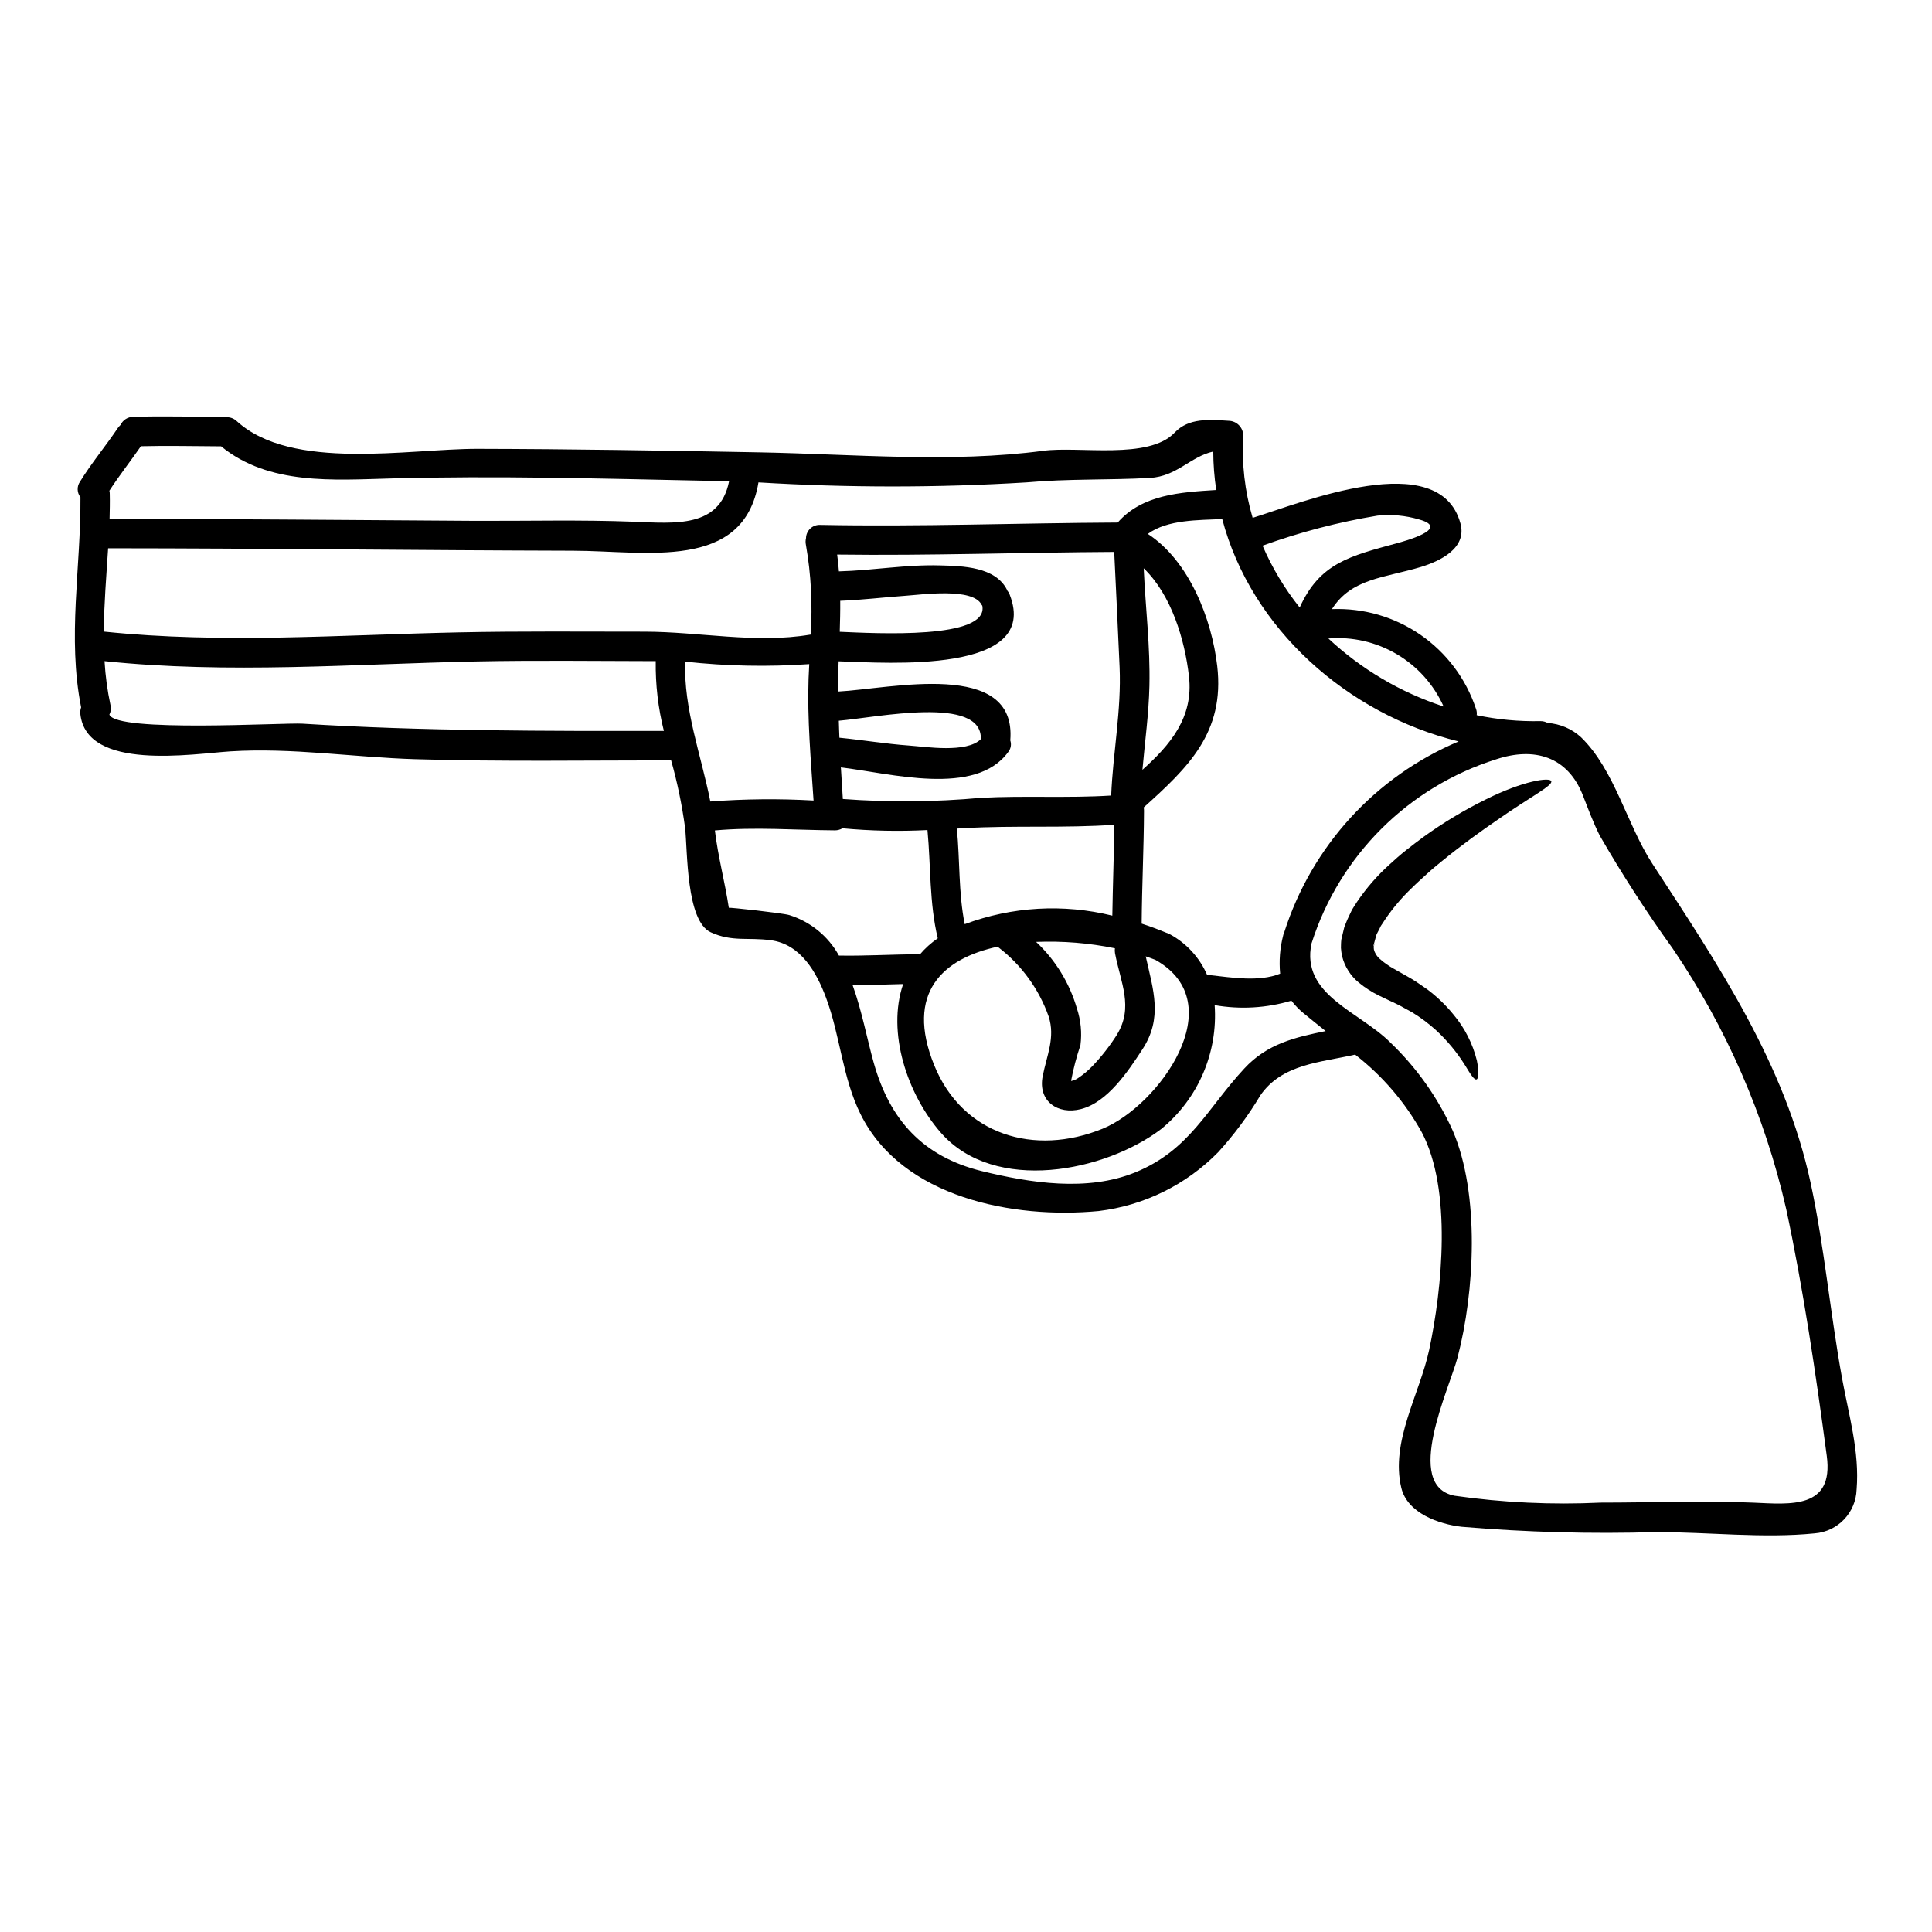
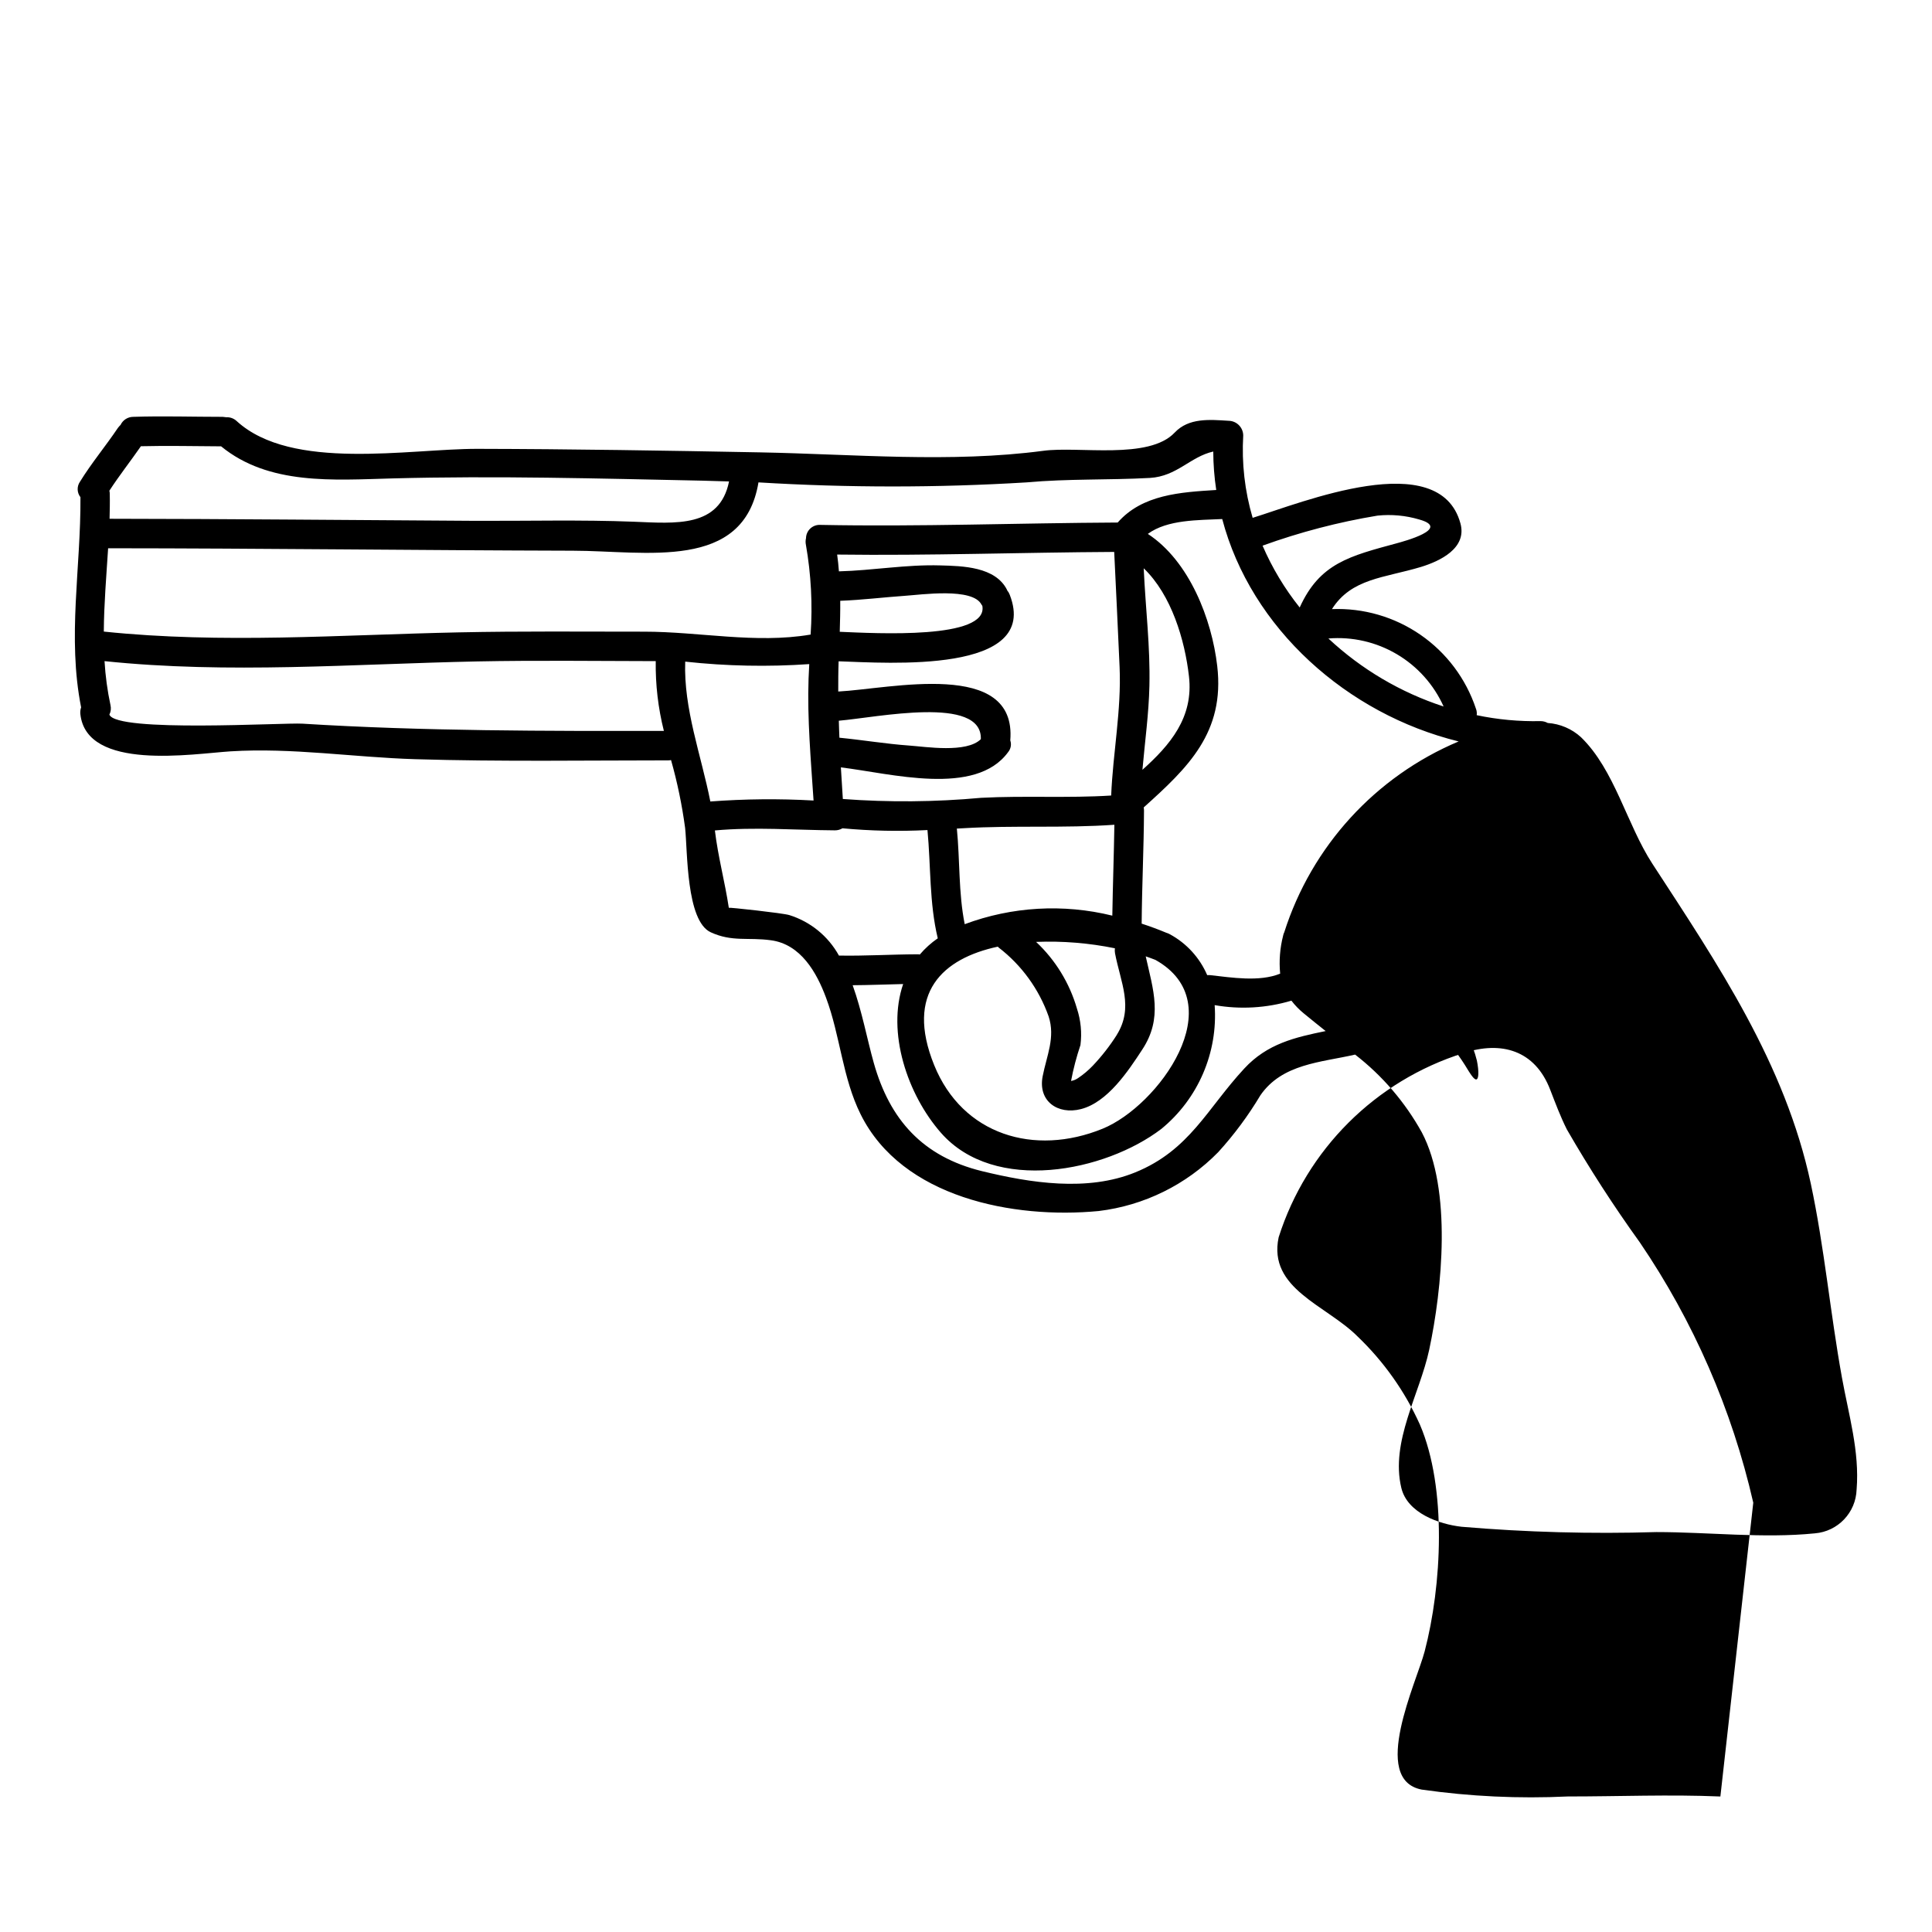
<svg xmlns="http://www.w3.org/2000/svg" fill="#000000" width="800px" height="800px" version="1.1" viewBox="144 144 512 512">
  <g>
-     <path d="m632.12 509c1.766 9.84 4.723 19.613 3.902 29.73l-0.004-0.004c-0.188 6.133-4.961 11.141-11.078 11.629-13.652 1.379-28.246-0.34-41.977-0.34-17.223 0.52-34.461 0.051-51.629-1.406-5.957-0.676-14.355-3.59-15.969-10.301-2.941-12.25 4.863-24.836 7.387-36.605 3.434-16.137 6.086-42.418-1.969-57.637v0.004c-4.43-7.988-10.441-14.996-17.664-20.59-9.105 2.082-19.348 2.422-25.125 10.82h0.004c-3.211 5.371-6.949 10.406-11.16 15.035-8.48 8.652-19.656 14.152-31.684 15.602-22.574 2.16-52.094-3.512-63.07-25.617-4.836-9.703-5.406-20.859-9.18-30.926-2.473-6.66-6.691-14.168-14.617-15.215-6.062-0.832-10.234 0.496-15.918-2.106-6.582-2.992-6.137-21.613-6.812-27.699v0.004c-0.816-6.062-2.059-12.062-3.723-17.949-0.266 0.055-0.535 0.082-0.805 0.078-20.805 0-44.578 0.367-66.973-0.312-16.336-0.496-32.641-3.098-48.949-2.082-9.938 0.625-38.234 5.356-39.82-9.934-0.055-0.578 0.016-1.164 0.211-1.715-3.695-18.57-0.051-37-0.18-55.711h-0.004c-0.926-1.184-0.98-2.832-0.133-4.074 3.047-4.949 6.816-9.445 10.07-14.289 0.211-0.281 0.445-0.543 0.699-0.789 0.609-1.289 1.902-2.117 3.328-2.133 7.906-0.262 15.816 0 23.719 0 0.34 0.027 0.652 0.055 0.938 0.105 1.039-0.055 2.059 0.32 2.812 1.039 14.59 13.316 45.617 7.309 63.797 7.336 24.969 0.051 49.914 0.465 74.879 0.934 24.684 0.469 50.562 2.836 75.062-0.414 9.488-1.273 27.945 2.469 34.824-4.836 3.715-3.938 9.23-3.438 14.254-3.121 2.148 0.02 3.883 1.754 3.902 3.898-0.434 7.363 0.41 14.746 2.496 21.824 12.988-4.008 49.469-18.961 55.062 1.457 1.824 6.606-5.438 10.012-10.43 11.547-9.777 2.941-18.441 3.016-23.617 11.184h-0.004c8.359-0.332 16.598 2.059 23.48 6.816 6.883 4.754 12.031 11.617 14.676 19.555 0.219 0.551 0.289 1.148 0.211 1.738 5.539 1.164 11.191 1.691 16.852 1.574 0.688-0.012 1.367 0.156 1.969 0.492 3.281 0.223 6.391 1.551 8.816 3.773 8.945 8.688 12.117 23.07 18.895 33.5 17.449 26.789 35.188 53.004 42 84.785 3.625 16.984 5.152 34.258 8.246 51.344zm-23.484 33.215c9.754 0.414 21.379 1.789 19.48-12.383-2.887-21.691-6.188-44.082-10.766-65.492h-0.004c-5.641-24.66-15.836-48.055-30.066-68.973-6.941-9.641-13.391-19.625-19.324-29.914-1.738-3.461-3.016-6.918-4.422-10.535-4.031-10.504-12.988-13.027-23.02-9.699h0.004c-23.289 7.328-41.555 25.539-48.949 48.805-2.891 13.652 12.637 17.973 20.91 26.27 6.961 6.66 12.574 14.598 16.531 23.379 7.207 16.805 5.801 42.734 1.246 60.105-2.129 8.141-14.484 33.941-0.789 36.605h0.004c12.816 1.832 25.773 2.441 38.703 1.824 13.461 0.008 27.051-0.566 40.457 0.008zm-94.309-254.29c1.43-0.395 14.461-3.848 5.746-6.266-3.57-1.055-7.316-1.402-11.02-1.016-10.375 1.715-20.574 4.383-30.461 7.961 2.535 5.875 5.844 11.387 9.84 16.387 5.32-11.762 13.25-13.633 25.895-17.066zm-18.289 25.281c8.738 8.164 19.16 14.316 30.535 18.023-2.602-5.797-6.934-10.641-12.406-13.867-5.469-3.227-11.801-4.68-18.129-4.156zm-11.699 77.867c7.269-22.805 24.156-41.289 46.215-50.586-29.543-7.258-55.008-29.938-62.652-58.938-6.242 0.312-14.512 0.105-19.715 3.938 11.02 7.203 16.957 22.629 18.391 35.008 2.055 17.633-7.777 26.945-19.484 37.48v-0.004c0.055 0.293 0.082 0.59 0.078 0.887-0.051 9.961-0.547 19.949-0.621 29.914 2.234 0.727 4.422 1.535 6.527 2.418 0.027 0 0.051 0.027 0.078 0.027 0.297 0.086 0.586 0.211 0.855 0.363 4.43 2.394 7.922 6.219 9.91 10.844 0.262-0.023 0.527-0.023 0.789 0 5.668 0.625 12.988 1.848 18.543-0.395v0.004c-0.324-3.375-0.059-6.781 0.785-10.066 0.051-0.312 0.152-0.613 0.301-0.895zm10.973 26.168c-1.926-1.535-3.871-3.098-5.848-4.723-1.199-0.984-2.285-2.102-3.227-3.332-6.598 1.969-13.559 2.375-20.34 1.184 0.895 12.574-4.371 24.805-14.121 32.797-14.902 11.367-44.16 17.27-58.414 1.039-8.895-10.145-14.41-26.609-10.016-39.426-4.473 0.102-8.918 0.285-13.383 0.312 2.473 6.867 3.848 14.383 5.594 20.574 4.238 15.086 12.988 24.836 28.633 28.688 12.902 3.148 27.945 5.512 40.656 0.34 14.434-5.875 19.062-16.926 28.895-27.516 6.098-6.613 13.539-8.293 21.57-9.938zm-28.996-143.39c-0.512-3.371-0.777-6.781-0.789-10.191-6.109 1.379-9.621 6.582-16.801 6.996-11.02 0.598-21.613 0.184-32.668 1.18h0.004c-23.664 1.441-47.395 1.441-71.059 0-3.938 23.641-29.832 18.129-49.199 18.105-41.066-0.105-82.109-0.625-123.15-0.648-0.469 7.383-1.094 14.746-1.145 22.082 31.367 3.273 62.73 0.859 94.176 0.207 16.363-0.34 32.719-0.184 49.055-0.184 14.539 0 29.52 3.227 43.953 0.789h0.129v-0.004c0.547-7.957 0.129-15.949-1.246-23.801-0.125-0.586-0.113-1.188 0.027-1.77 0.016-0.965 0.426-1.883 1.129-2.543 0.707-0.66 1.648-1.012 2.613-0.969 26.297 0.52 52.566-0.492 78.859-0.625 6.496-7.426 16.641-8.039 26.109-8.625zm-19.559 74.152c7.281-6.527 13.598-13.836 12.328-24.797-1.094-9.574-4.606-21.512-11.992-28.609 0.523 11.188 1.742 20.602 1.512 31.16-0.16 7.371-1.199 14.836-1.848 22.246zm-10.547 95.113c14.75-6.008 34.566-33.184 13.992-44.734-0.789-0.312-1.664-0.625-2.574-0.938 1.969 8.844 4.629 16.309-0.938 24.734-3.719 5.695-9.18 13.941-16.227 15.742-6.137 1.574-11.441-2.106-10.145-8.711 1.066-5.465 3.41-10.273 1.574-15.867v0.004c-2.559-7.231-7.156-13.566-13.238-18.242l-0.234-0.23c-14.535 3.121-24.629 12.203-16.852 31.395 7.488 18.488 26.535 24.234 44.641 16.848zm2.262-88.297c0.469-11.34 2.731-22.629 2.234-34.023-0.363-8.371-1.062-22.961-1.43-30.531-24.473 0.129-48.949 1.016-73.422 0.699 0.207 1.484 0.363 2.969 0.469 4.449 8.973-0.23 17.871-1.848 26.867-1.574 5.926 0.156 14.59 0.34 17.684 6.477h0.004c0.004 0.043 0.016 0.09 0.027 0.133 0.293 0.336 0.523 0.723 0.676 1.141 8.219 21.121-32.41 18.078-45.336 17.66-0.102 2.652-0.102 5.332-0.102 8.012 13.734-0.699 47.387-8.711 45.59 12.953 0.363 1.047 0.156 2.207-0.543 3.07-8.66 11.938-31.238 5.644-44.348 4.082 0.18 2.809 0.34 5.594 0.52 8.375 12.207 0.91 24.465 0.805 36.648-0.312 11.508-0.609 23.031 0.121 34.473-0.609zm1.484 63.434c4.551-7.309 1.016-13.836-0.469-21.648-0.074-0.43-0.082-0.871-0.027-1.301-6.867-1.402-13.879-1.969-20.883-1.691 5.129 4.805 8.867 10.906 10.82 17.656 1.031 3.117 1.352 6.426 0.934 9.68-1.047 3.113-1.883 6.293-2.492 9.52 0.68-0.117 1.328-0.387 1.895-0.789 1.41-0.945 2.707-2.047 3.879-3.273 2.375-2.508 4.504-5.238 6.356-8.152zm-1.18-31.598c0.129-8.039 0.418-16.047 0.547-24.086-13.242 0.938-26.582 0.129-39.871 0.91-0.625 0.051-1.246 0.078-1.875 0.102 0.832 8.426 0.418 17.039 2.082 25.336 12.512-4.668 26.145-5.457 39.113-2.262zm-72.234-75.223c9.492 0.395 39.453 2.106 37.785-6.891-0.078-0.105-0.129-0.184-0.207-0.289-2.312-4.629-16.098-2.629-20.234-2.363-5.719 0.395-11.469 1.117-17.215 1.328 0.027 2.731-0.047 5.461-0.129 8.215zm37.391 28.457c0.395-11.68-27.516-5.75-37.637-4.891 0.055 1.512 0.078 3.019 0.156 4.504 6.164 0.598 12.301 1.637 18.5 2.078 4.418 0.312 15.172 2.055 18.98-1.691zm-11.414 52.77c-2.262-9.363-1.82-19.117-2.731-28.688v0.004c-7.508 0.387-15.035 0.23-22.523-0.469-0.613 0.363-1.316 0.555-2.031 0.543-10.629-0.074-21.195-0.934-31.781 0.027 0.832 6.969 2.652 13.602 3.691 20.496-0.027-0.156 14.332 1.406 15.996 1.926l0.004-0.004c5.617 1.746 10.344 5.594 13.184 10.742 6.891 0.129 13.777-0.312 20.703-0.34l0.004 0.004c0.242-0.008 0.484 0.008 0.727 0.051 1.391-1.633 2.992-3.074 4.758-4.293zm-34.242-68.816c0.055-1.305 0.105-2.578 0.184-3.848-10.957 0.758-21.957 0.539-32.875-0.656-0.441 12.535 4.215 24.711 6.66 37.066h-0.004c9.105-0.688 18.246-0.773 27.359-0.258-0.703-10.691-1.691-21.641-1.324-32.305zm-21.07-52.254c-2.363-0.074-4.723-0.152-7.086-0.207-27.363-0.57-54.852-1.328-82.215-0.594-15.527 0.414-32.668 1.848-45.309-8.504-7.086-0.027-14.168-0.207-21.254-0.027-2.738 3.953-5.731 7.746-8.355 11.785 0.078 0.305 0.109 0.617 0.102 0.934 0.051 2.16 0 4.328-0.051 6.504 32.332 0.027 64.656 0.367 97.012 0.547 13.941 0.051 27.945-0.312 41.902 0.234 11.055 0.441 22.758 1.66 25.254-10.672zm-113.06 64.191c32.016 2 64.891 1.949 95.785 1.926h0.004c-1.523-6.047-2.246-12.266-2.16-18.5-15.742-0.027-31.523-0.234-47.285 0.078-32.93 0.672-65.934 3.352-98.793-0.078h0.004c0.23 3.918 0.754 7.812 1.574 11.652 0.207 0.848 0.105 1.742-0.289 2.523 1.797 4.816 46.297 2.086 51.16 2.398z" />
+     <path d="m632.12 509c1.766 9.84 4.723 19.613 3.902 29.73l-0.004-0.004c-0.188 6.133-4.961 11.141-11.078 11.629-13.652 1.379-28.246-0.34-41.977-0.34-17.223 0.52-34.461 0.051-51.629-1.406-5.957-0.676-14.355-3.59-15.969-10.301-2.941-12.25 4.863-24.836 7.387-36.605 3.434-16.137 6.086-42.418-1.969-57.637v0.004c-4.43-7.988-10.441-14.996-17.664-20.59-9.105 2.082-19.348 2.422-25.125 10.82h0.004c-3.211 5.371-6.949 10.406-11.16 15.035-8.48 8.652-19.656 14.152-31.684 15.602-22.574 2.16-52.094-3.512-63.07-25.617-4.836-9.703-5.406-20.859-9.18-30.926-2.473-6.66-6.691-14.168-14.617-15.215-6.062-0.832-10.234 0.496-15.918-2.106-6.582-2.992-6.137-21.613-6.812-27.699v0.004c-0.816-6.062-2.059-12.062-3.723-17.949-0.266 0.055-0.535 0.082-0.805 0.078-20.805 0-44.578 0.367-66.973-0.312-16.336-0.496-32.641-3.098-48.949-2.082-9.938 0.625-38.234 5.356-39.82-9.934-0.055-0.578 0.016-1.164 0.211-1.715-3.695-18.57-0.051-37-0.18-55.711h-0.004c-0.926-1.184-0.98-2.832-0.133-4.074 3.047-4.949 6.816-9.445 10.07-14.289 0.211-0.281 0.445-0.543 0.699-0.789 0.609-1.289 1.902-2.117 3.328-2.133 7.906-0.262 15.816 0 23.719 0 0.34 0.027 0.652 0.055 0.938 0.105 1.039-0.055 2.059 0.32 2.812 1.039 14.59 13.316 45.617 7.309 63.797 7.336 24.969 0.051 49.914 0.465 74.879 0.934 24.684 0.469 50.562 2.836 75.062-0.414 9.488-1.273 27.945 2.469 34.824-4.836 3.715-3.938 9.23-3.438 14.254-3.121 2.148 0.02 3.883 1.754 3.902 3.898-0.434 7.363 0.41 14.746 2.496 21.824 12.988-4.008 49.469-18.961 55.062 1.457 1.824 6.606-5.438 10.012-10.43 11.547-9.777 2.941-18.441 3.016-23.617 11.184h-0.004c8.359-0.332 16.598 2.059 23.48 6.816 6.883 4.754 12.031 11.617 14.676 19.555 0.219 0.551 0.289 1.148 0.211 1.738 5.539 1.164 11.191 1.691 16.852 1.574 0.688-0.012 1.367 0.156 1.969 0.492 3.281 0.223 6.391 1.551 8.816 3.773 8.945 8.688 12.117 23.07 18.895 33.5 17.449 26.789 35.188 53.004 42 84.785 3.625 16.984 5.152 34.258 8.246 51.344zm-23.484 33.215h-0.004c-5.641-24.66-15.836-48.055-30.066-68.973-6.941-9.641-13.391-19.625-19.324-29.914-1.738-3.461-3.016-6.918-4.422-10.535-4.031-10.504-12.988-13.027-23.02-9.699h0.004c-23.289 7.328-41.555 25.539-48.949 48.805-2.891 13.652 12.637 17.973 20.91 26.27 6.961 6.66 12.574 14.598 16.531 23.379 7.207 16.805 5.801 42.734 1.246 60.105-2.129 8.141-14.484 33.941-0.789 36.605h0.004c12.816 1.832 25.773 2.441 38.703 1.824 13.461 0.008 27.051-0.566 40.457 0.008zm-94.309-254.29c1.43-0.395 14.461-3.848 5.746-6.266-3.57-1.055-7.316-1.402-11.02-1.016-10.375 1.715-20.574 4.383-30.461 7.961 2.535 5.875 5.844 11.387 9.84 16.387 5.32-11.762 13.25-13.633 25.895-17.066zm-18.289 25.281c8.738 8.164 19.16 14.316 30.535 18.023-2.602-5.797-6.934-10.641-12.406-13.867-5.469-3.227-11.801-4.68-18.129-4.156zm-11.699 77.867c7.269-22.805 24.156-41.289 46.215-50.586-29.543-7.258-55.008-29.938-62.652-58.938-6.242 0.312-14.512 0.105-19.715 3.938 11.02 7.203 16.957 22.629 18.391 35.008 2.055 17.633-7.777 26.945-19.484 37.48v-0.004c0.055 0.293 0.082 0.59 0.078 0.887-0.051 9.961-0.547 19.949-0.621 29.914 2.234 0.727 4.422 1.535 6.527 2.418 0.027 0 0.051 0.027 0.078 0.027 0.297 0.086 0.586 0.211 0.855 0.363 4.43 2.394 7.922 6.219 9.91 10.844 0.262-0.023 0.527-0.023 0.789 0 5.668 0.625 12.988 1.848 18.543-0.395v0.004c-0.324-3.375-0.059-6.781 0.785-10.066 0.051-0.312 0.152-0.613 0.301-0.895zm10.973 26.168c-1.926-1.535-3.871-3.098-5.848-4.723-1.199-0.984-2.285-2.102-3.227-3.332-6.598 1.969-13.559 2.375-20.34 1.184 0.895 12.574-4.371 24.805-14.121 32.797-14.902 11.367-44.16 17.27-58.414 1.039-8.895-10.145-14.41-26.609-10.016-39.426-4.473 0.102-8.918 0.285-13.383 0.312 2.473 6.867 3.848 14.383 5.594 20.574 4.238 15.086 12.988 24.836 28.633 28.688 12.902 3.148 27.945 5.512 40.656 0.34 14.434-5.875 19.062-16.926 28.895-27.516 6.098-6.613 13.539-8.293 21.57-9.938zm-28.996-143.39c-0.512-3.371-0.777-6.781-0.789-10.191-6.109 1.379-9.621 6.582-16.801 6.996-11.02 0.598-21.613 0.184-32.668 1.18h0.004c-23.664 1.441-47.395 1.441-71.059 0-3.938 23.641-29.832 18.129-49.199 18.105-41.066-0.105-82.109-0.625-123.15-0.648-0.469 7.383-1.094 14.746-1.145 22.082 31.367 3.273 62.73 0.859 94.176 0.207 16.363-0.34 32.719-0.184 49.055-0.184 14.539 0 29.52 3.227 43.953 0.789h0.129v-0.004c0.547-7.957 0.129-15.949-1.246-23.801-0.125-0.586-0.113-1.188 0.027-1.77 0.016-0.965 0.426-1.883 1.129-2.543 0.707-0.66 1.648-1.012 2.613-0.969 26.297 0.52 52.566-0.492 78.859-0.625 6.496-7.426 16.641-8.039 26.109-8.625zm-19.559 74.152c7.281-6.527 13.598-13.836 12.328-24.797-1.094-9.574-4.606-21.512-11.992-28.609 0.523 11.188 1.742 20.602 1.512 31.16-0.16 7.371-1.199 14.836-1.848 22.246zm-10.547 95.113c14.75-6.008 34.566-33.184 13.992-44.734-0.789-0.312-1.664-0.625-2.574-0.938 1.969 8.844 4.629 16.309-0.938 24.734-3.719 5.695-9.18 13.941-16.227 15.742-6.137 1.574-11.441-2.106-10.145-8.711 1.066-5.465 3.41-10.273 1.574-15.867v0.004c-2.559-7.231-7.156-13.566-13.238-18.242l-0.234-0.23c-14.535 3.121-24.629 12.203-16.852 31.395 7.488 18.488 26.535 24.234 44.641 16.848zm2.262-88.297c0.469-11.34 2.731-22.629 2.234-34.023-0.363-8.371-1.062-22.961-1.43-30.531-24.473 0.129-48.949 1.016-73.422 0.699 0.207 1.484 0.363 2.969 0.469 4.449 8.973-0.23 17.871-1.848 26.867-1.574 5.926 0.156 14.59 0.34 17.684 6.477h0.004c0.004 0.043 0.016 0.09 0.027 0.133 0.293 0.336 0.523 0.723 0.676 1.141 8.219 21.121-32.41 18.078-45.336 17.66-0.102 2.652-0.102 5.332-0.102 8.012 13.734-0.699 47.387-8.711 45.59 12.953 0.363 1.047 0.156 2.207-0.543 3.07-8.66 11.938-31.238 5.644-44.348 4.082 0.18 2.809 0.34 5.594 0.52 8.375 12.207 0.91 24.465 0.805 36.648-0.312 11.508-0.609 23.031 0.121 34.473-0.609zm1.484 63.434c4.551-7.309 1.016-13.836-0.469-21.648-0.074-0.43-0.082-0.871-0.027-1.301-6.867-1.402-13.879-1.969-20.883-1.691 5.129 4.805 8.867 10.906 10.82 17.656 1.031 3.117 1.352 6.426 0.934 9.68-1.047 3.113-1.883 6.293-2.492 9.52 0.68-0.117 1.328-0.387 1.895-0.789 1.41-0.945 2.707-2.047 3.879-3.273 2.375-2.508 4.504-5.238 6.356-8.152zm-1.18-31.598c0.129-8.039 0.418-16.047 0.547-24.086-13.242 0.938-26.582 0.129-39.871 0.91-0.625 0.051-1.246 0.078-1.875 0.102 0.832 8.426 0.418 17.039 2.082 25.336 12.512-4.668 26.145-5.457 39.113-2.262zm-72.234-75.223c9.492 0.395 39.453 2.106 37.785-6.891-0.078-0.105-0.129-0.184-0.207-0.289-2.312-4.629-16.098-2.629-20.234-2.363-5.719 0.395-11.469 1.117-17.215 1.328 0.027 2.731-0.047 5.461-0.129 8.215zm37.391 28.457c0.395-11.68-27.516-5.75-37.637-4.891 0.055 1.512 0.078 3.019 0.156 4.504 6.164 0.598 12.301 1.637 18.5 2.078 4.418 0.312 15.172 2.055 18.98-1.691zm-11.414 52.77c-2.262-9.363-1.82-19.117-2.731-28.688v0.004c-7.508 0.387-15.035 0.23-22.523-0.469-0.613 0.363-1.316 0.555-2.031 0.543-10.629-0.074-21.195-0.934-31.781 0.027 0.832 6.969 2.652 13.602 3.691 20.496-0.027-0.156 14.332 1.406 15.996 1.926l0.004-0.004c5.617 1.746 10.344 5.594 13.184 10.742 6.891 0.129 13.777-0.312 20.703-0.34l0.004 0.004c0.242-0.008 0.484 0.008 0.727 0.051 1.391-1.633 2.992-3.074 4.758-4.293zm-34.242-68.816c0.055-1.305 0.105-2.578 0.184-3.848-10.957 0.758-21.957 0.539-32.875-0.656-0.441 12.535 4.215 24.711 6.66 37.066h-0.004c9.105-0.688 18.246-0.773 27.359-0.258-0.703-10.691-1.691-21.641-1.324-32.305zm-21.07-52.254c-2.363-0.074-4.723-0.152-7.086-0.207-27.363-0.57-54.852-1.328-82.215-0.594-15.527 0.414-32.668 1.848-45.309-8.504-7.086-0.027-14.168-0.207-21.254-0.027-2.738 3.953-5.731 7.746-8.355 11.785 0.078 0.305 0.109 0.617 0.102 0.934 0.051 2.16 0 4.328-0.051 6.504 32.332 0.027 64.656 0.367 97.012 0.547 13.941 0.051 27.945-0.312 41.902 0.234 11.055 0.441 22.758 1.66 25.254-10.672zm-113.06 64.191c32.016 2 64.891 1.949 95.785 1.926h0.004c-1.523-6.047-2.246-12.266-2.16-18.5-15.742-0.027-31.523-0.234-47.285 0.078-32.93 0.672-65.934 3.352-98.793-0.078h0.004c0.23 3.918 0.754 7.812 1.574 11.652 0.207 0.848 0.105 1.742-0.289 2.523 1.797 4.816 46.297 2.086 51.16 2.398z" />
    <path d="m555.11 351.05c0.34 1.18-5.488 4.086-14.168 10.148-4.367 2.988-9.492 6.656-14.828 11.02-1.352 1.094-2.703 2.211-4.031 3.438-1.328 1.223-2.68 2.418-3.981 3.715-2.652 2.531-5.027 5.34-7.082 8.375l-0.727 1.117h-0.004c-0.25 0.316-0.453 0.668-0.598 1.043-0.289 0.648-0.625 1.141-0.938 1.871l-0.789 2.891h0.102v0.129l-0.023 0.156c0.051 0.203 0 0.441 0.051 0.648h0.004c0.238 0.988 0.793 1.875 1.574 2.523 1.129 1.008 2.367 1.879 3.695 2.602 1.574 0.91 3.094 1.766 4.578 2.598 1.352 0.789 2.965 1.969 4.328 2.891 2.562 1.918 4.875 4.148 6.894 6.629 2.981 3.539 5.109 7.711 6.219 12.203 0.621 3.094 0.441 4.809-0.078 4.996-0.625 0.23-1.574-1.305-3.121-3.848l-0.004-0.004c-2.106-3.348-4.641-6.41-7.539-9.102-1.992-1.816-4.152-3.438-6.453-4.84-1.355-0.703-2.445-1.379-4.059-2.184-1.301-0.625-2.965-1.379-4.656-2.211h0.004c-1.926-0.938-3.734-2.098-5.387-3.461-2.184-1.785-3.734-4.231-4.418-6.969-0.156-0.73-0.262-1.469-0.312-2.211l0.023-1.094 0.027-0.547 0.027-0.262v-0.207l0.129-0.543c0.23-0.965 0.465-1.926 0.699-2.914l0.004 0.004c0.461-1.234 0.984-2.441 1.574-3.617 0.238-0.578 0.535-1.125 0.883-1.641l0.938-1.457v0.004c2.438-3.59 5.293-6.875 8.508-9.781 1.508-1.379 2.992-2.703 4.527-3.902 1.535-1.195 3.016-2.363 4.5-3.434h-0.004c5.258-3.797 10.828-7.144 16.645-10.012 9.855-4.914 16.977-5.93 17.266-4.762z" />
-     <path d="m508.29 394.2v0.051l-0.051 0.051v0.004c0.012-0.039 0.027-0.074 0.051-0.105z" />
    <path d="m508.16 394.36 0.078-0.055c-0.055 0.129-0.105 0.34-0.156 0.445-0.027-0.027 0-0.027 0-0.051l-0.027-0.027 0.027-0.105z" />
  </g>
</svg>